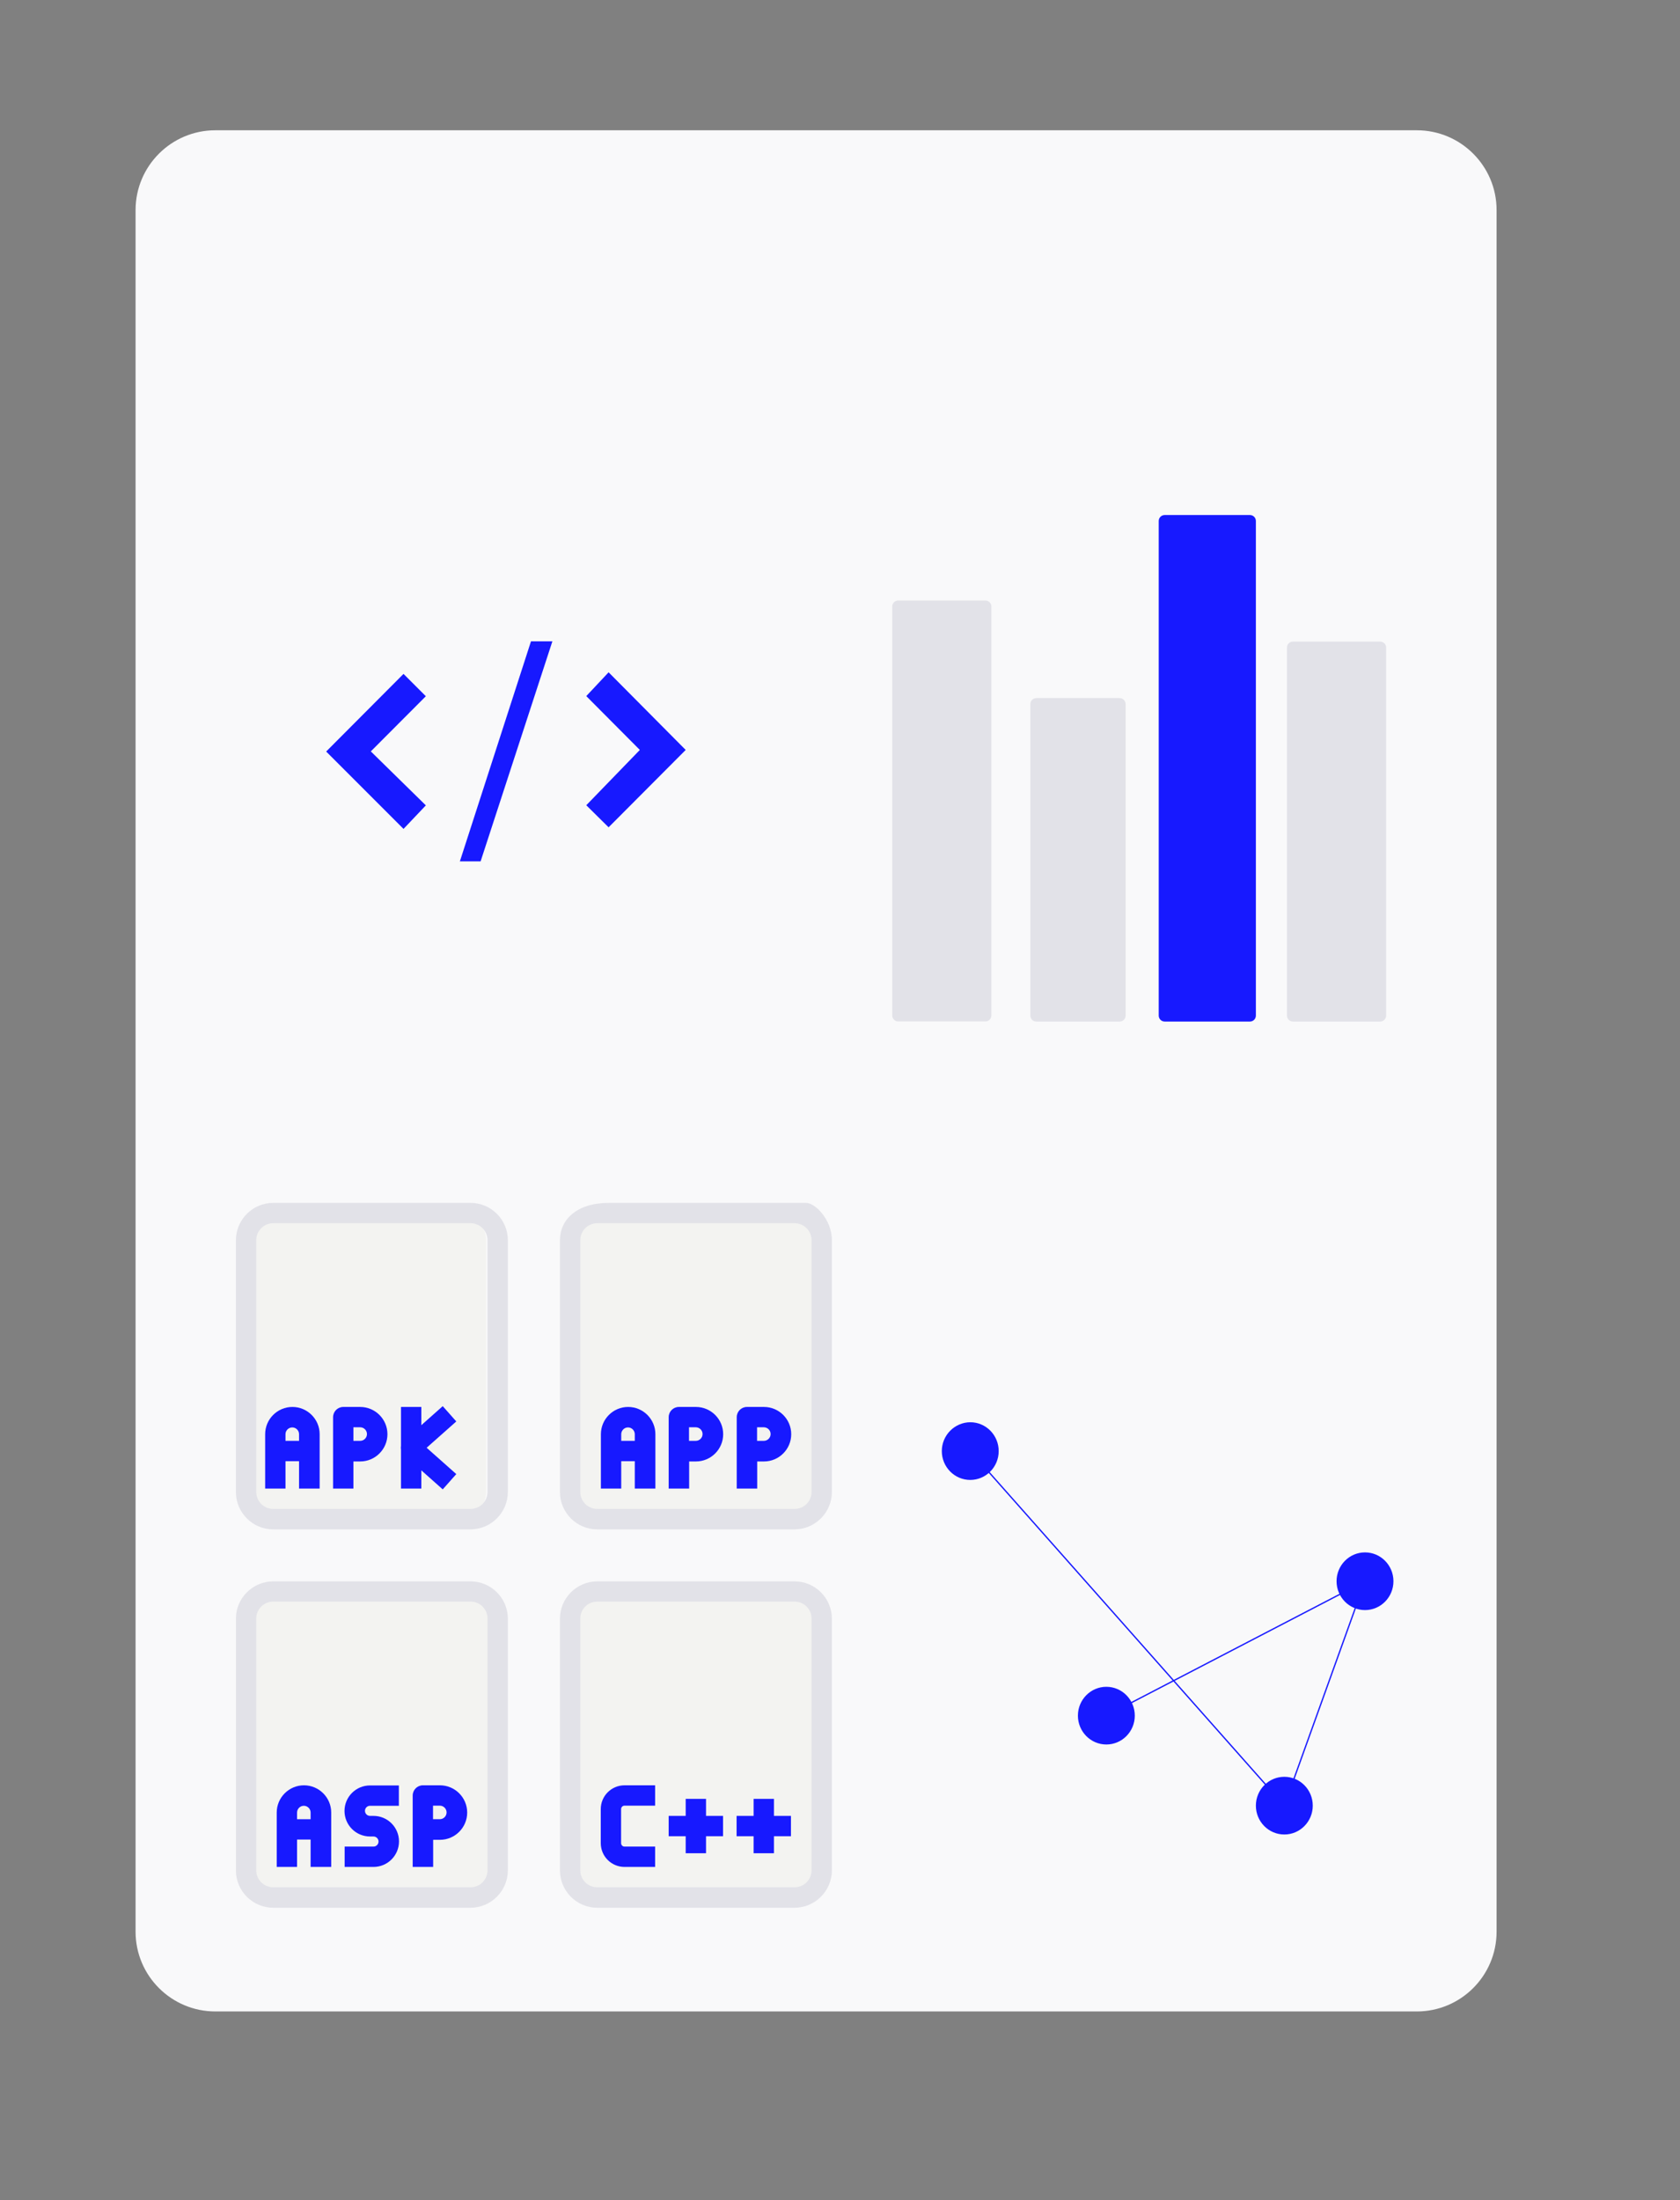
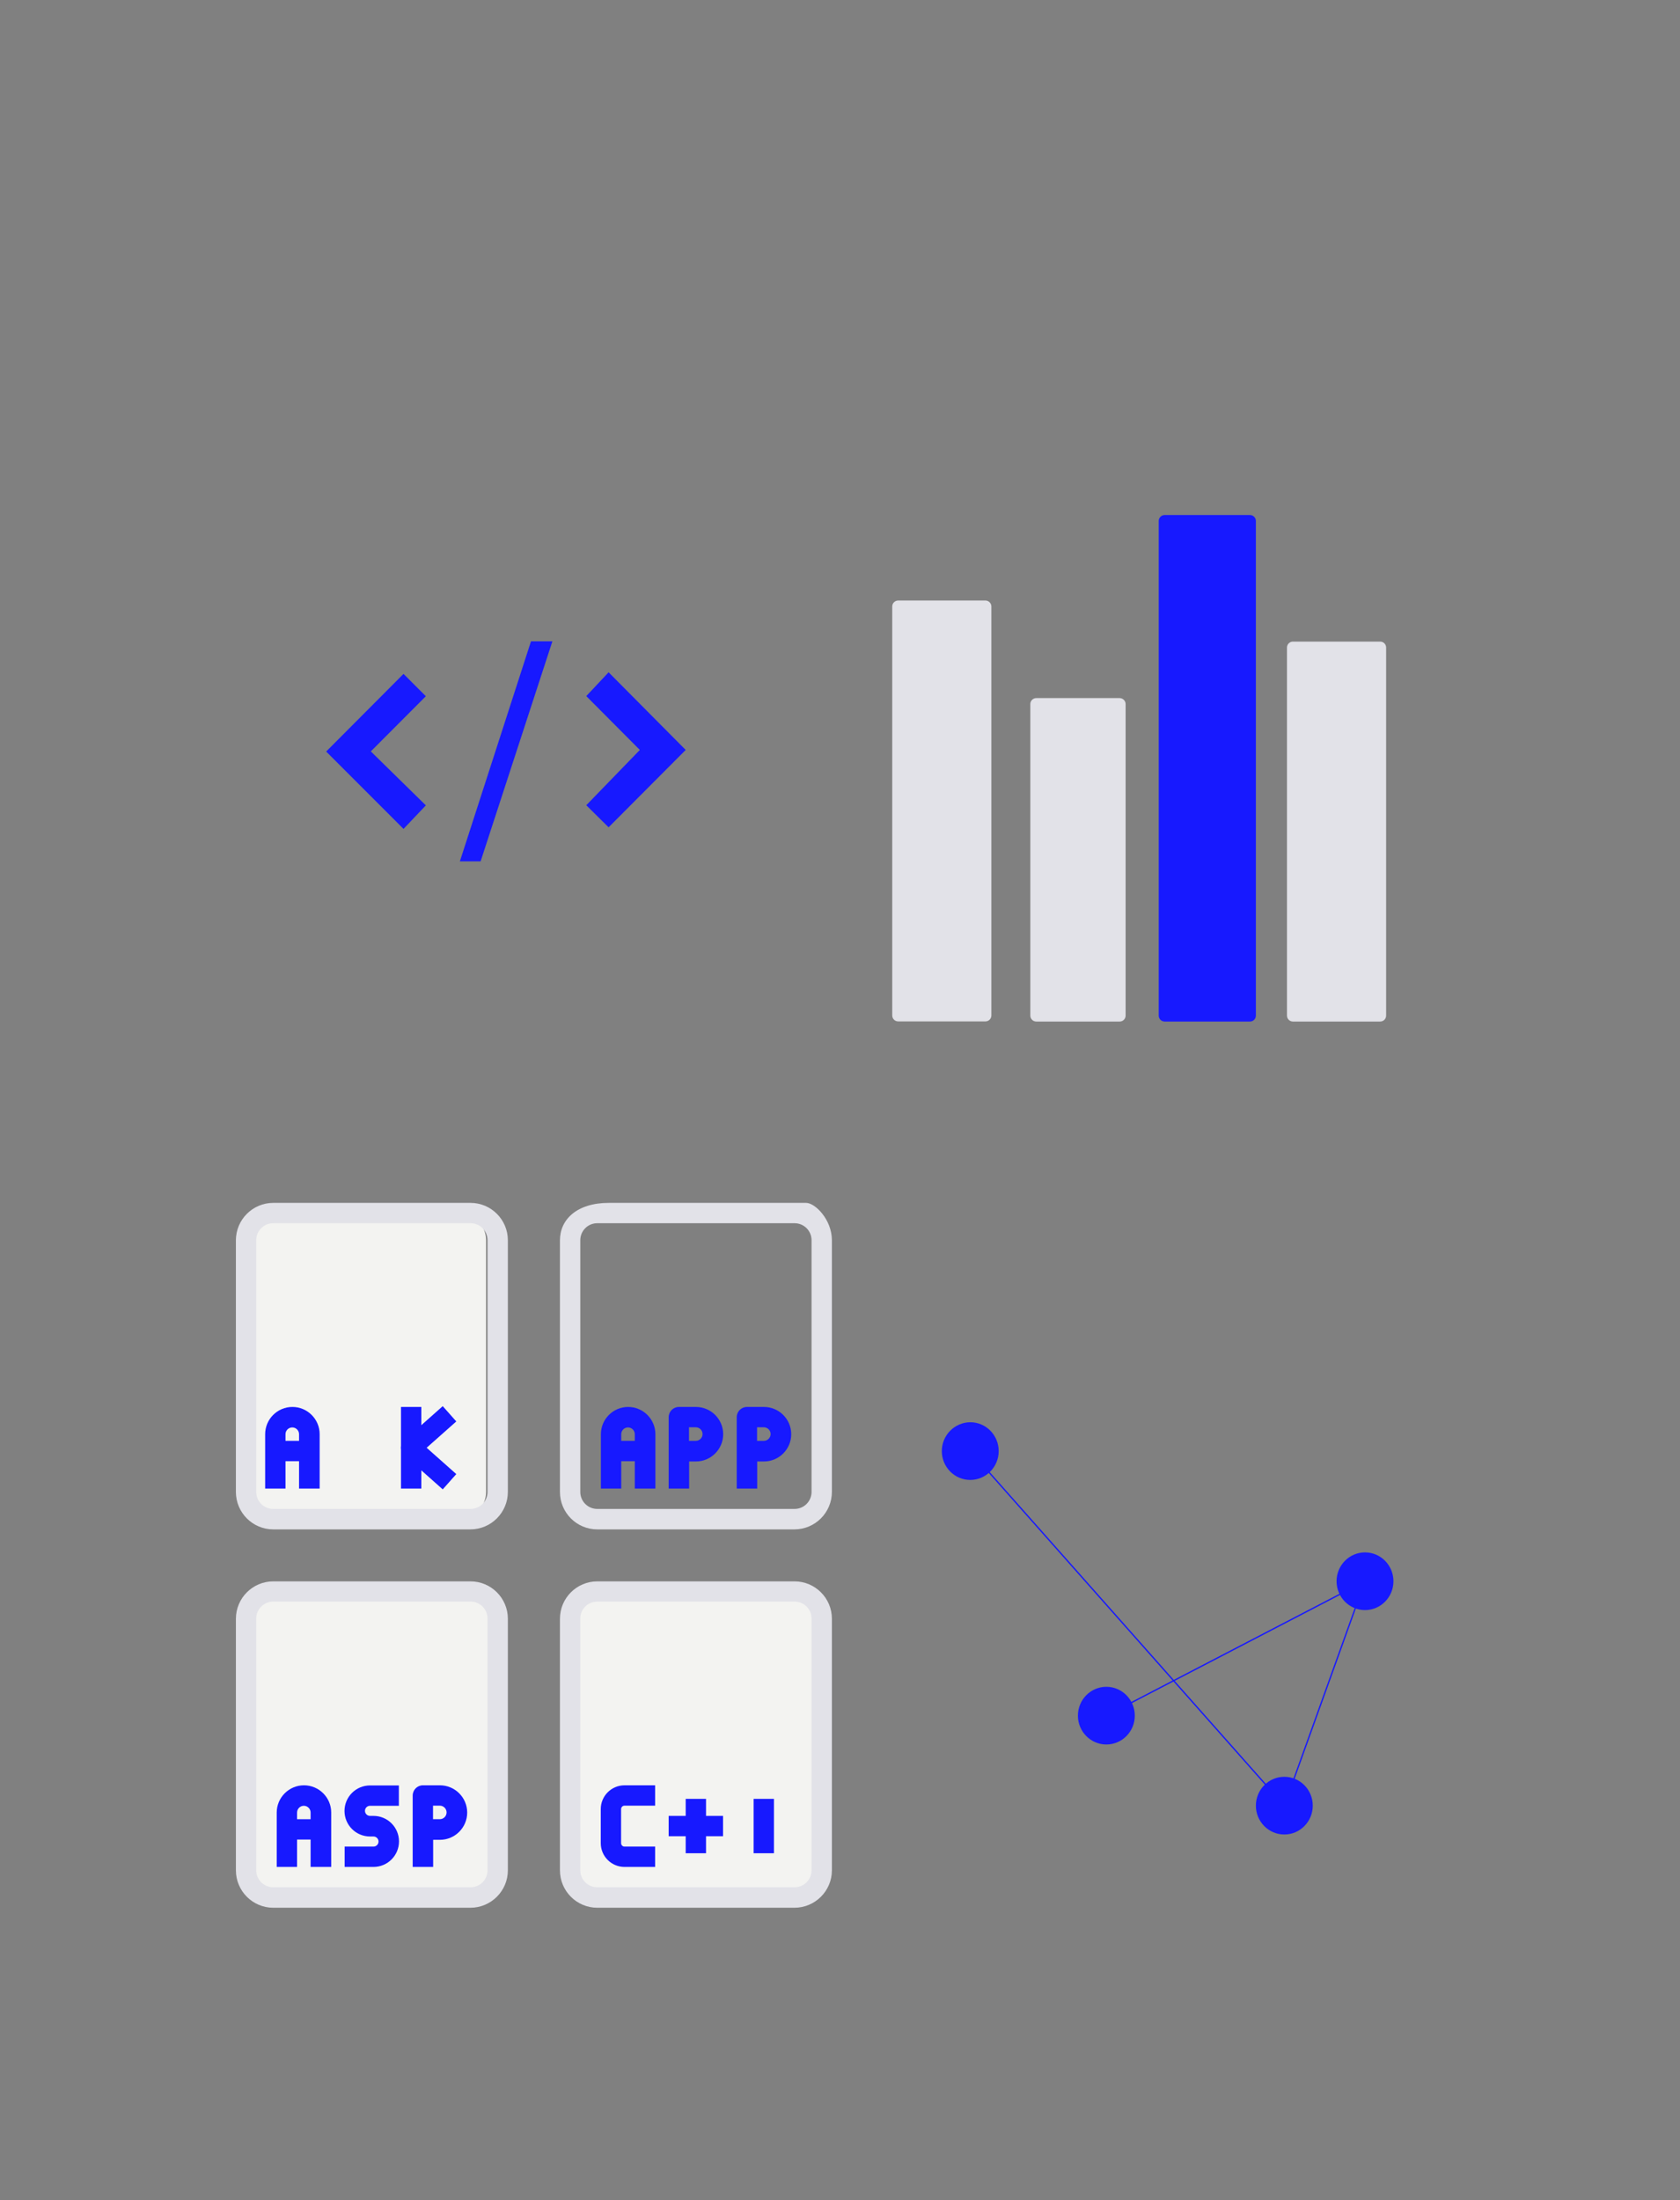
<svg xmlns="http://www.w3.org/2000/svg" version="1.1" id="Layer_1" x="0px" y="0px" viewBox="0 0 1264 1655" style="enable-background:new 0 0 1264 1655;" xml:space="preserve">
  <rect x="0" y="0" width="1264" height="1655" fill="#808080" stroke="none" />
  <style type="text/css">
	.st0{fill:#F9F9FA;}
	.st1{fill:#E2E2E8;}
	.st2{fill:#1719FF;}
	.st3{fill:#F3F3F1;}
	.st4{fill-rule:evenodd;clip-rule:evenodd;fill:#1719FF;}
	.st5{fill-rule:evenodd;clip-rule:evenodd;fill:none;stroke:#1719FF;stroke-miterlimit:10;}
</style>
  <g>
-     <path class="st0" d="M162,98h904c33.1,0,60,26.9,60,60v1295c0,33.1-26.9,60-60,60H162c-33.1,0-60-26.9-60-60V158   C102,124.9,128.9,98,162,98z" />
    <path class="st1" d="M1038.4,482.6h-65.6c-2.5,0-4.5,2-4.5,4.5v276.8c0,2.5,2,4.5,4.5,4.5h65.6c2.5,0,4.5-2,4.5-4.5V487.1   C1042.9,484.6,1040.9,482.6,1038.4,482.6z" />
    <path class="st2" d="M940.4,387.4h-64.1c-2.5,0-4.5,2-4.5,4.5v372c0,2.5,2,4.5,4.5,4.5h64.1c2.5,0,4.5-2,4.5-4.5v-372   C944.9,389.4,942.9,387.4,940.4,387.4z" />
    <path class="st1" d="M842.4,525.1h-62.7c-2.5,0-4.5,2-4.5,4.5v234.3c0,2.5,2,4.5,4.5,4.5h62.7c2.5,0,4.5-2,4.5-4.5V529.6   C846.9,527.1,844.8,525.1,842.4,525.1z" />
    <path class="st1" d="M741.4,451.7h-65.6c-2.5,0-4.5,2-4.5,4.5v307.6c0,2.5,2,4.5,4.5,4.5h65.6c2.5,0,4.5-2,4.5-4.5V456.2   C745.9,453.8,743.9,451.7,741.4,451.7z" />
    <g>
      <g>
        <path class="st3" d="M345.2,1142.7H198.3c-11.3,0-20.5-9.2-20.5-20.5V932.9c0-11.3,9.2-20.5,20.5-20.5h146.9     c11.3,0,20.5,9.2,20.5,20.5v189.3C365.7,1133.5,356.5,1142.7,345.2,1142.7z" />
        <path class="st2" d="M240.3,1119.7H225v-40.9c0-2.8-2.3-5.1-5.1-5.1s-5.1,2.3-5.1,5.1v40.9h-15.3v-40.9     c0-11.3,9.2-20.5,20.5-20.5s20.5,9.2,20.5,20.5V1119.7z" />
        <path class="st2" d="M207.1,1083.8h25.6v15.3h-25.6V1083.8z" />
-         <path class="st2" d="M265.9,1119.7h-15.3v-53.7c0-4.2,3.4-7.7,7.7-7.7H271c11.3,0,20.5,9.2,20.5,20.5s-9.2,20.5-20.5,20.5h-5.1     V1119.7z M265.9,1083.8h5.1c2.8,0,5.1-2.3,5.1-5.1s-2.3-5.1-5.1-5.1h-5.1V1083.8z" />
        <path class="st2" d="M301.7,1058.3h15.3v61.4h-15.3V1058.3z" />
        <path class="st2" d="M333.1,1120.3l-28.8-25.6c-1.6-1.5-2.6-3.6-2.6-5.7s0.9-4.3,2.6-5.7l28.8-25.6l10.2,11.5L321,1089l22.3,19.8     L333.1,1120.3z" />
        <path class="st1" d="M353.9,1150.4H205.6c-15.5,0-28.1-12.6-28.1-28.1V932.9c0-15.5,12.6-28.1,28.1-28.1h148.4     c15.5,0,28.1,12.6,28.1,28.1v189.3C382.1,1137.7,369.5,1150.4,353.9,1150.4z M205.6,920.1c-7.1,0-12.8,5.7-12.8,12.8v189.3     c0,7.1,5.7,12.8,12.8,12.8h148.4c7.1,0,12.8-5.7,12.8-12.8V932.9c0-7.1-5.7-12.8-12.8-12.8H205.6z" />
      </g>
      <g>
-         <path class="st3" d="M597.7,1142.7H449.4c-11.3,0-20.5-9.2-20.5-20.5V932.9c0-11.3,9.2-20.5,20.5-20.5h148.4     c11.3,0,20.5,9.2,20.5,20.5v189.3C618.2,1133.5,609,1142.7,597.7,1142.7z" />
        <path class="st2" d="M492.9,1119.7h-15.3v-40.9c0-2.8-2.3-5.1-5.1-5.1c-2.8,0-5.1,2.3-5.1,5.1v40.9h-15.3v-40.9     c0-11.3,9.2-20.5,20.5-20.5s20.5,9.2,20.5,20.5V1119.7z" />
        <path class="st2" d="M459.6,1083.8h25.6v15.3h-25.6V1083.8z" />
        <path class="st2" d="M518.4,1119.7h-15.3v-53.7c0-4.2,3.4-7.7,7.7-7.7h12.8c11.3,0,20.5,9.2,20.5,20.5s-9.2,20.5-20.5,20.5h-5.1     V1119.7z M518.4,1083.8h5.1c2.8,0,5.1-2.3,5.1-5.1s-2.3-5.1-5.1-5.1h-5.1V1083.8z" />
        <path class="st2" d="M569.6,1119.7h-15.3v-53.7c0-4.2,3.4-7.7,7.7-7.7h12.8c11.3,0,20.5,9.2,20.5,20.5s-9.2,20.5-20.5,20.5h-5.1     V1119.7z M569.6,1083.8h5.1c2.8,0,5.1-2.3,5.1-5.1s-2.3-5.1-5.1-5.1h-5.1V1083.8z" />
        <path class="st1" d="M597.7,1150.4H449.4c-15.5,0-28.1-12.6-28.1-28.1V932.9c0-15.5,12.6-28.1,36.8-28.1h148.4     c6.8,0,19.4,12.6,19.4,28.1v189.3C625.9,1137.7,613.3,1150.4,597.7,1150.4z M449.4,920.1c-7.1,0-12.8,5.7-12.8,12.8v189.3     c0,7.1,5.7,12.8,12.8,12.8h148.4c7.1,0,12.8-5.7,12.8-12.8V932.9c0-7.1-5.7-12.8-12.8-12.8H449.4z" />
      </g>
      <g>
        <path class="st3" d="M353.9,1427.3H205.6c-11.3,0-20.5-9.2-20.5-20.5v-189.3c0-11.3,9.2-20.5,20.5-20.5h148.4     c11.3,0,20.5,9.2,20.5,20.5v189.3C374.4,1418.1,365.2,1427.3,353.9,1427.3z" />
        <path class="st2" d="M249,1404.3h-15.3v-40.9c0-2.8-2.3-5.1-5.1-5.1s-5.1,2.3-5.1,5.1v40.9h-15.3v-40.9     c0-11.3,9.2-20.5,20.5-20.5c11.3,0,20.5,9.2,20.5,20.5V1404.3z" />
        <path class="st2" d="M215.8,1368.4h25.6v15.3h-25.6V1368.4z" />
        <path class="st2" d="M325.8,1404.3h-15.3v-53.7c0-4.2,3.4-7.7,7.7-7.7h12.8c11.3,0,20.5,9.2,20.5,20.5s-9.2,20.5-20.5,20.5h-5.1     V1404.3z M325.8,1368.4h5.1c2.8,0,5.1-2.3,5.1-5.1s-2.3-5.1-5.1-5.1h-5.1V1368.4z" />
        <path class="st2" d="M281,1404.3h-21.7v-15.3H281c2.1,0,3.8-1.7,3.8-3.8s-1.7-3.8-3.8-3.8h-2.6c-10.6,0-19.2-8.6-19.2-19.2     c0-10.6,8.6-19.2,19.2-19.2h21.7v15.3h-21.7c-2.1,0-3.8,1.7-3.8,3.8c0,2.1,1.7,3.8,3.8,3.8h2.6c10.6,0,19.2,8.6,19.2,19.2     S291.6,1404.3,281,1404.3z" />
        <path class="st1" d="M353.9,1435H205.6c-15.5,0-28.1-12.6-28.1-28.1v-189.3c0-15.5,12.6-28.1,28.1-28.1h148.4     c15.5,0,28.1,12.6,28.1,28.1v189.3C382.1,1422.3,369.5,1435,353.9,1435z M205.6,1204.7c-7.1,0-12.8,5.7-12.8,12.8v189.3     c0,7.1,5.7,12.8,12.8,12.8h148.4c7.1,0,12.8-5.7,12.8-12.8v-189.3c0-7.1-5.7-12.8-12.8-12.8H205.6z" />
      </g>
      <g>
        <path class="st3" d="M597.7,1427.3H449.4c-11.3,0-20.5-9.2-20.5-20.5v-189.3c0-11.3,9.2-20.5,20.5-20.5h148.4     c11.3,0,20.5,9.2,20.5,20.5v189.3C618.2,1418.1,609,1427.3,597.7,1427.3z" />
        <path class="st2" d="M492.9,1404.3h-23c-9.9,0-17.9-8-17.9-17.9v-25.6c0-9.9,8-17.9,17.9-17.9h23v15.3h-23     c-1.4,0-2.6,1.1-2.6,2.6v25.6c0,1.4,1.1,2.6,2.6,2.6h23V1404.3z" />
        <path class="st2" d="M515.9,1353.1h15.3v40.9h-15.3V1353.1z" />
        <path class="st2" d="M503.1,1365.9H544v15.3h-40.9V1365.9z" />
        <path class="st2" d="M567,1353.1h15.3v40.9H567V1353.1z" />
-         <path class="st2" d="M554.2,1365.9h40.9v15.3h-40.9V1365.9z" />
        <path class="st1" d="M597.7,1435H449.4c-15.5,0-28.1-12.6-28.1-28.1v-189.3c0-15.5,12.6-28.1,28.1-28.1h148.4     c15.5,0,28.1,12.6,28.1,28.1v189.3C625.9,1422.3,613.3,1435,597.7,1435z M449.4,1204.7c-7.1,0-12.8,5.7-12.8,12.8v189.3     c0,7.1,5.7,12.8,12.8,12.8h148.4c7.1,0,12.8-5.7,12.8-12.8v-189.3c0-7.1-5.7-12.8-12.8-12.8H449.4z" />
      </g>
    </g>
    <path class="st4" d="M944.9,1358.2c0,12,9.6,21.7,21.4,21.7c11.8,0,21.4-9.7,21.4-21.7c0-12-9.6-21.7-21.4-21.7   C954.5,1336.5,944.9,1346.2,944.9,1358.2z" />
    <path class="st4" d="M1005.6,1189.4c0,12,9.6,21.7,21.4,21.7c11.8,0,21.4-9.7,21.4-21.7c0-12-9.6-21.7-21.4-21.7   C1015.2,1167.7,1005.6,1177.4,1005.6,1189.4z" />
    <path class="st4" d="M708.6,1091.5c0,12,9.6,21.7,21.4,21.7c11.8,0,21.4-9.7,21.4-21.7c0-12-9.6-21.7-21.4-21.7   C718.2,1069.9,708.6,1079.6,708.6,1091.5z" />
    <path class="st4" d="M811,1290.5c0,12,9.6,21.7,21.4,21.7c11.8,0,21.4-9.7,21.4-21.7s-9.6-21.7-21.4-21.7   C820.6,1268.8,811,1278.5,811,1290.5z" />
    <polyline class="st5" points="730,1091.5 966.3,1358.2 1027,1189.4 832.4,1290.5  " />
    <g>
      <path class="st2" d="M320.4,605.8l-16.8,17.7l-58.2-58.2l58.2-58.4l16.8,16.8L279,565.2L320.4,605.8z" />
      <path class="st2" d="M346,647.9l53.5-165.5h16.1l-54,165.5H346z" />
      <path class="st2" d="M515.9,564.1l-58,58.2l-16.8-16.6l40.3-41.6l-40.3-40.5l16.8-17.9L515.9,564.1z" />
    </g>
  </g>
</svg>